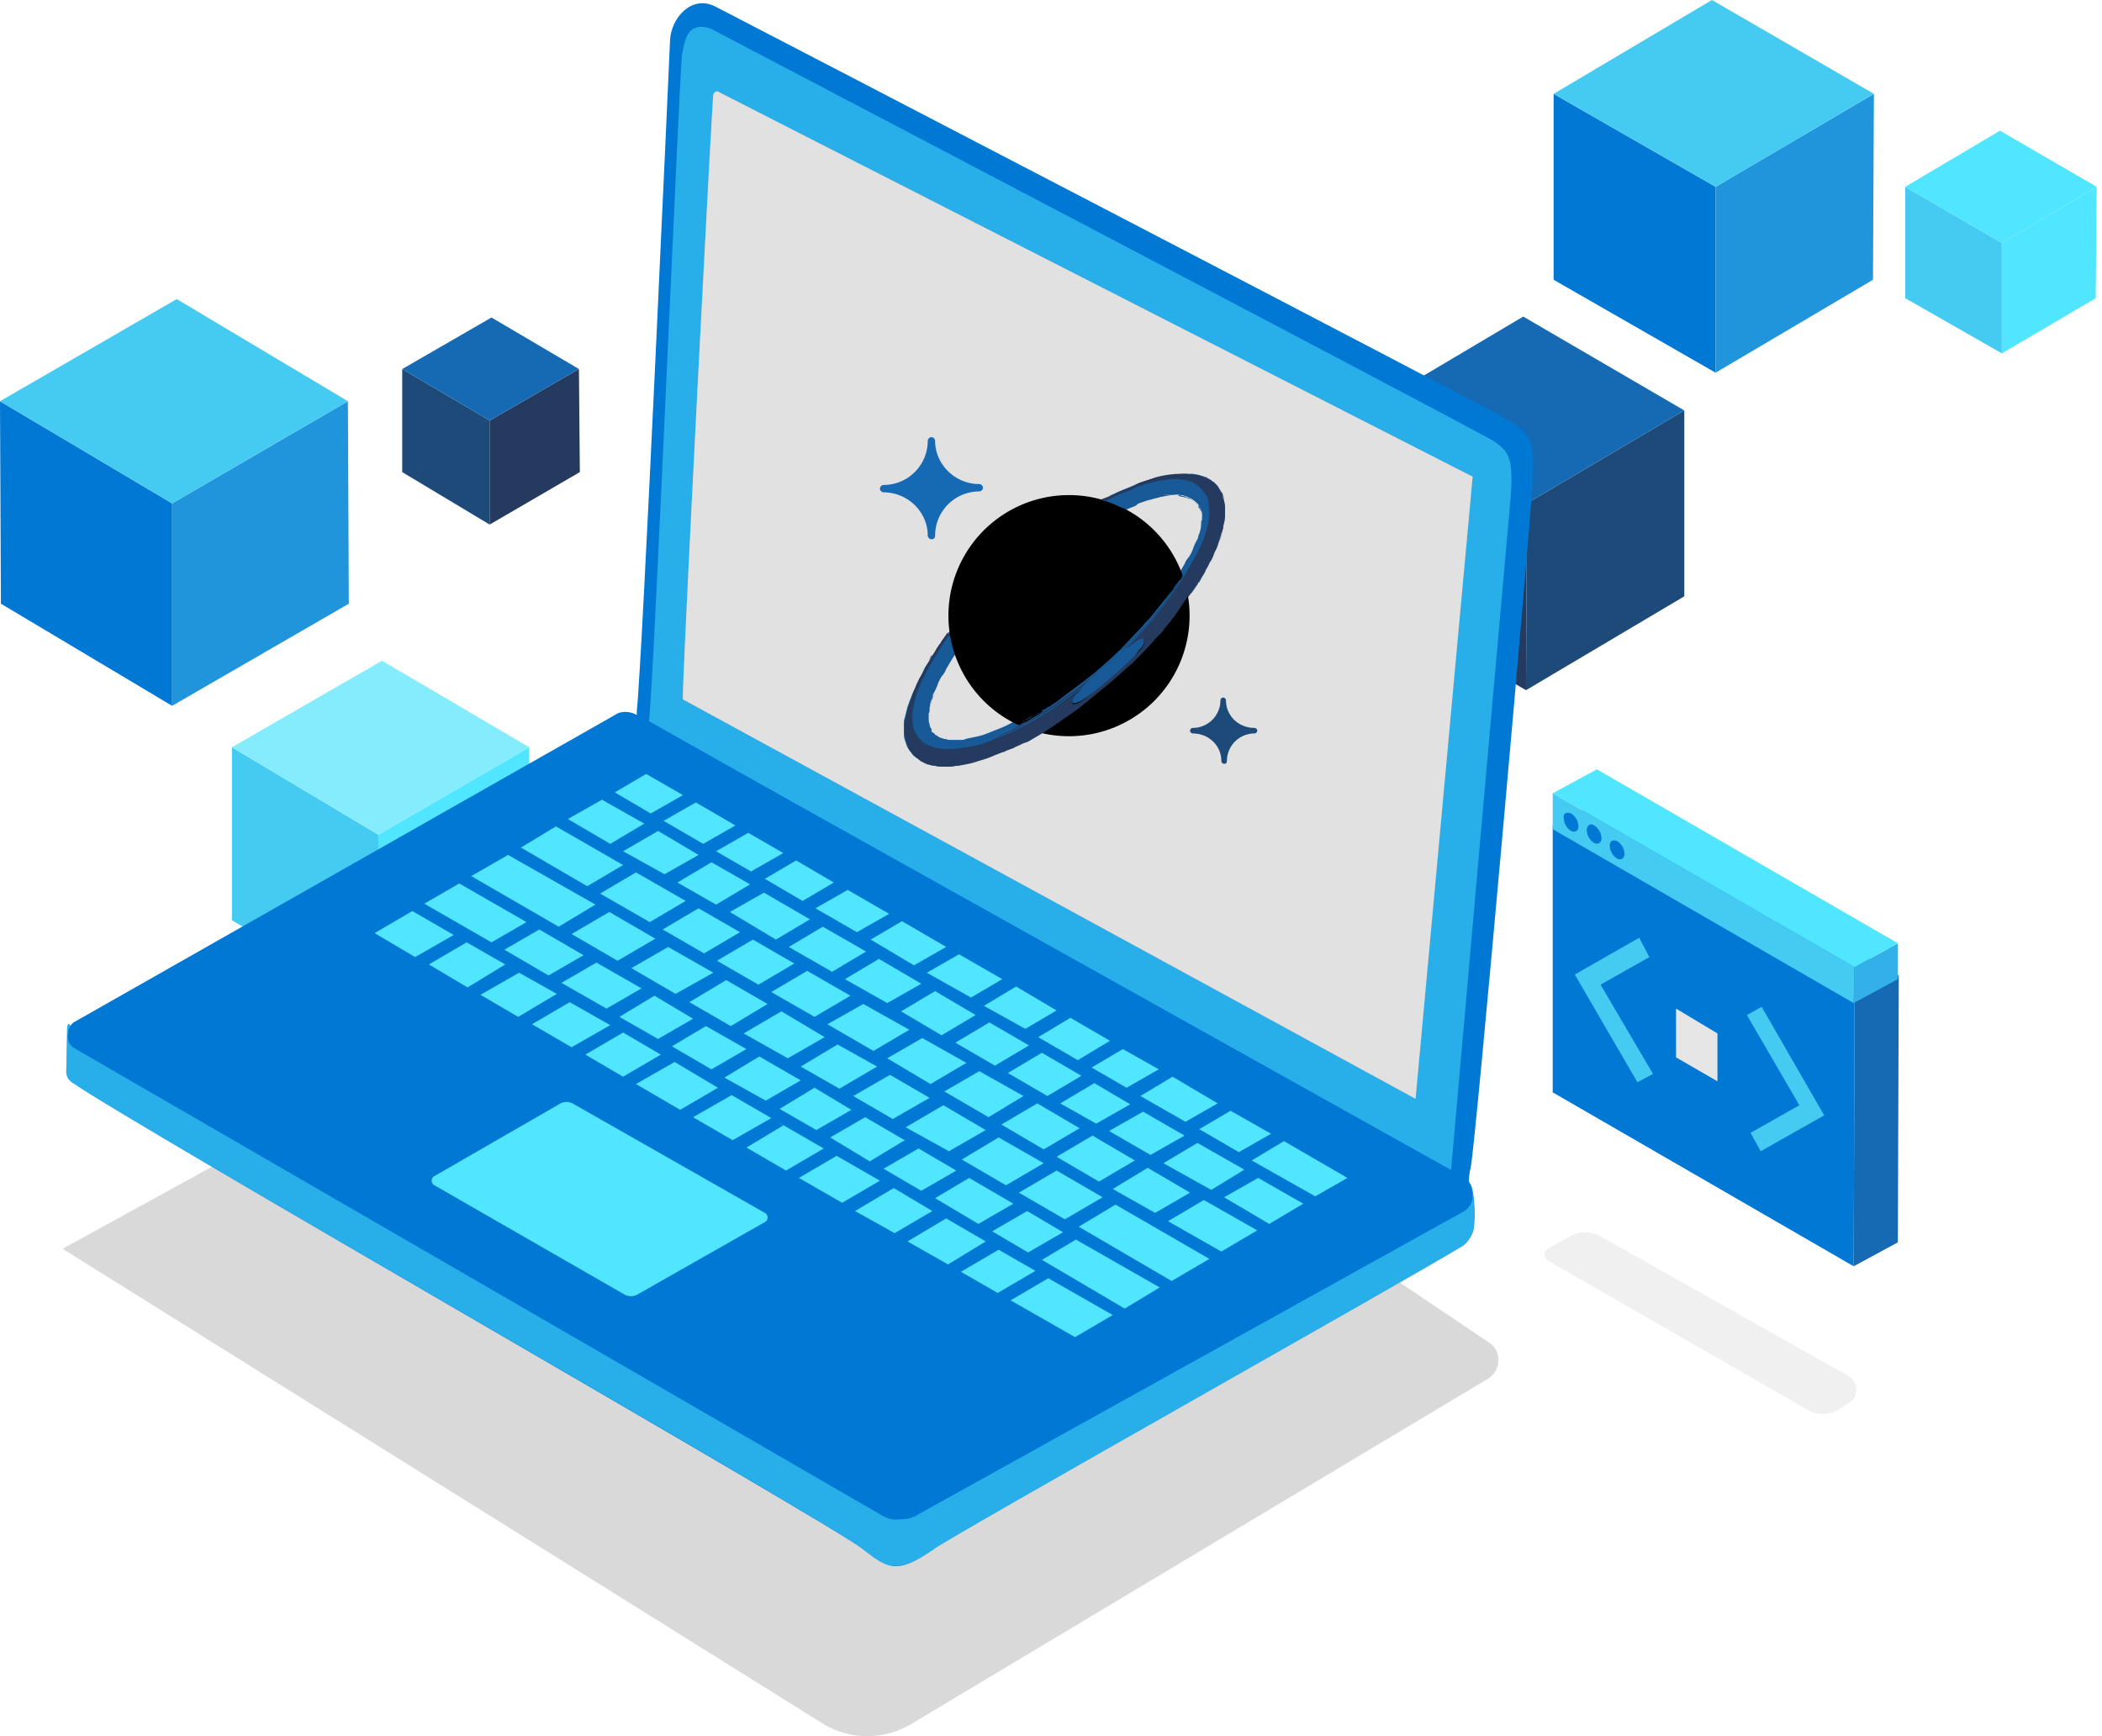
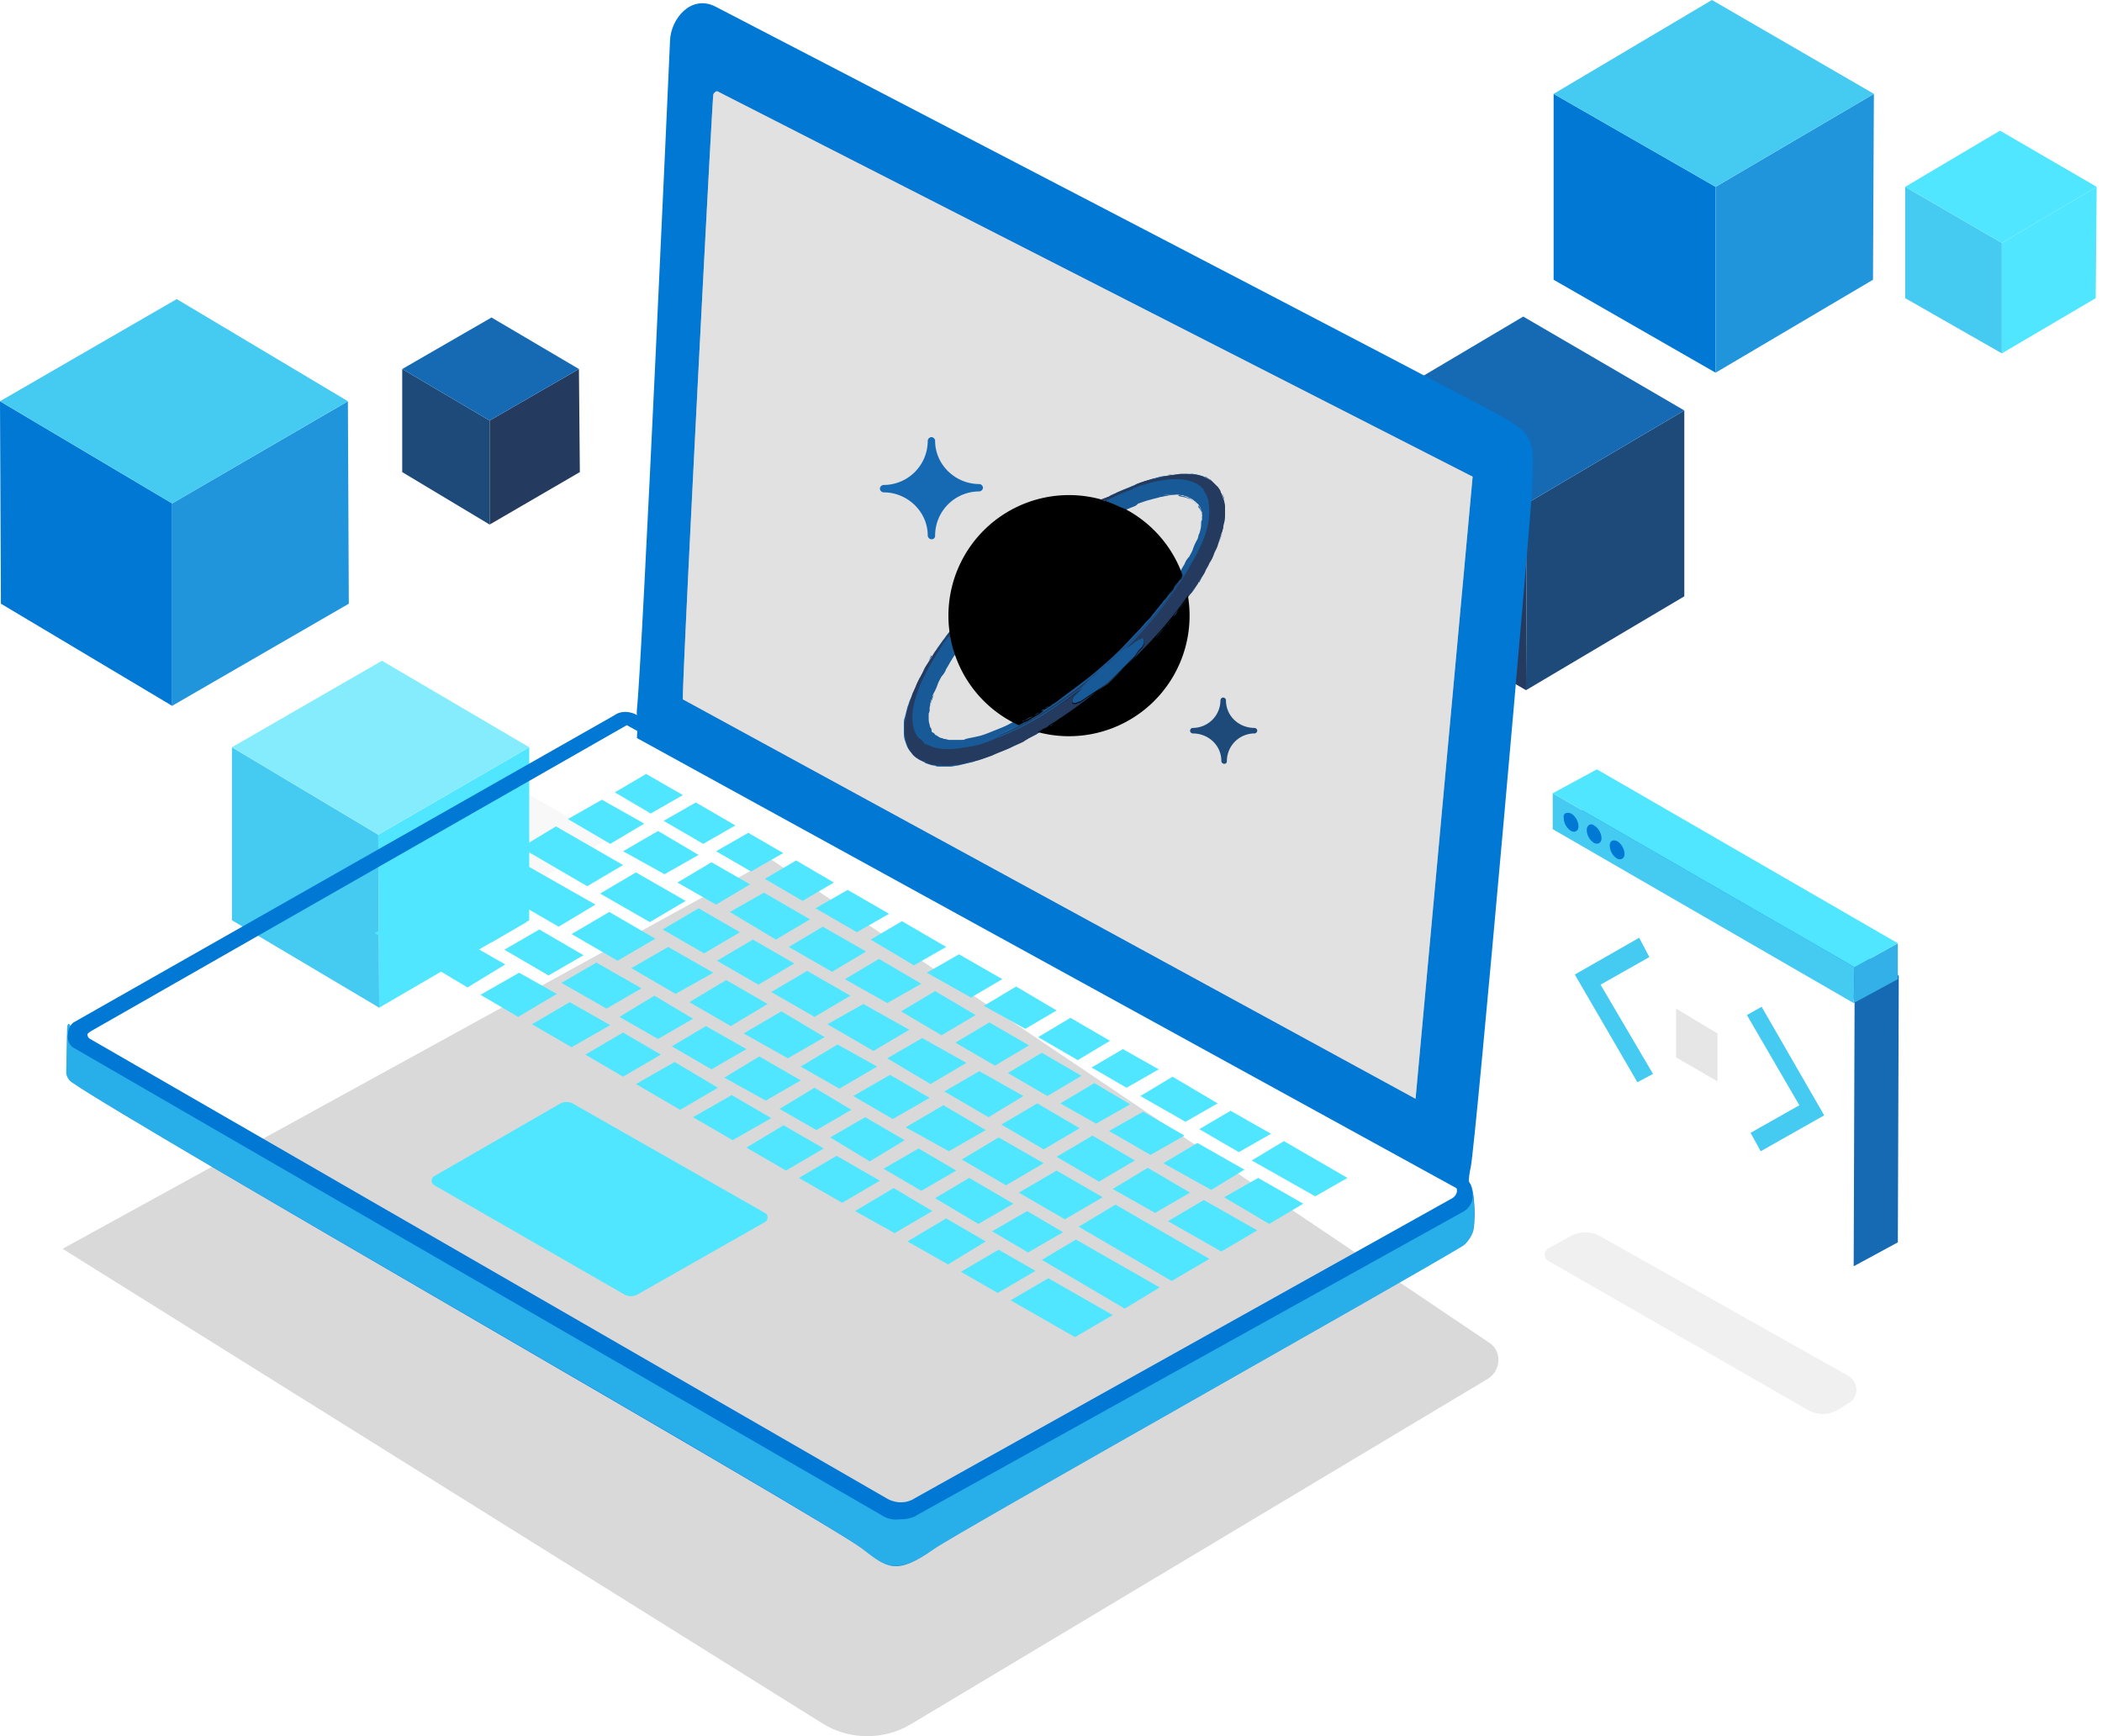
<svg xmlns="http://www.w3.org/2000/svg" viewBox="0 0 138 114">
  <path opacity=".03" d="M27.373 55.53l6.767-3.685 5.74 3.263-6.646 3.988-5.861-3.565z" />
  <path d="M11.3 33.053v13.293l11.6-6.706-.06-13.294-11.54 6.707z" fill="#2195DC" />
  <path d="M11.3 33.053L0 26.346l.06 13.293 11.24 6.707V33.053z" fill="#0078D4" />
  <path d="M22.84 26.345l-11.238-6.707L0 26.345l11.3 6.708 11.54-6.708z" fill="#45CAF2" />
  <path d="M24.835 54.806l.06 11.36 9.85-5.74v-11.36l-9.91 5.74z" fill="#50E6FF" />
  <path d="M24.835 54.806l-9.608-5.74v11.36l9.668 5.74-.06-11.36z" fill="#45CAF2" />
  <path d="M34.745 49.065l-9.668-5.68-9.85 5.68 9.608 5.74 9.91-5.74z" fill="#84ECFD" />
  <path d="M32.146 27.614v6.829l5.922-3.445-.06-6.767-5.862 3.383z" fill="#243A5E" />
  <path d="M32.146 27.614l-5.74-3.383v6.767l5.74 3.445v-6.829z" fill="#1D4A79" />
  <path d="M38.008 24.23l-5.74-3.383-5.862 3.384 5.74 3.383 5.862-3.383z" fill="#156AB3" />
  <path d="M100.245 33.053l-.06 12.266-10.575-6.164V26.95l10.635 6.104z" fill="#243A5E" />
  <path d="M100.245 33.053l10.333-6.103v12.205l-10.393 6.164.06-12.267z" fill="#1D4A79" />
  <path d="M89.61 26.95l10.393-6.164 10.575 6.164-10.333 6.103L89.61 26.95z" fill="#156AB3" />
  <path d="M112.633 12.266v12.206l-10.635-6.103V6.163l10.635 6.103z" fill="#0078D4" />
  <path d="M112.632 12.266l10.393-6.103-.06 12.206-10.333 6.103V12.266z" fill="#2195DC" />
  <path d="M101.998 6.163L112.391 0l10.635 6.163-10.394 6.103-10.634-6.103zm29.427 9.789v7.251l-6.345-3.625v-7.312l6.345 3.686z" fill="#45CAF2" />
  <path d="M131.425 15.952l6.224-3.686-.061 7.312-6.163 3.625v-7.25z" fill="#50E6FF" />
  <path d="M125.08 12.266l6.224-3.686 6.345 3.686-6.224 3.686-6.345-3.686z" fill="#50E6FF" />
  <path opacity=".15" d="M4.109 81.997l46.527-25.56 47.132 31.724c.846.543.785 1.812-.06 2.356l-37.948 22.72c-1.752 1.027-3.988 1.027-5.74-.06L4.109 81.997z" />
  <path d="M100.004 29.004l-4.29 49.066-53.9-29.609 2.599-46.104c.12-1.028 1.269-1.571 2.115-1.088l53.476 27.735z" fill="#0078D4" />
-   <path opacity=".5" d="M100.004 29.004l-4.29 49.065-53.9-29.608 2.66-46.467c.12-.846 1.026-1.33 1.752-.906l53.778 27.916z" fill="#50E6FF" />
-   <path d="M40.787 47.253L4.532 67.676l3.505 2.236 50.455 28.762 1.087.665 35.833-20.061 1.268-.604-.785-1.148L42.54 47.313c-.544-.363-1.21-.423-1.753-.06z" fill="#0078D4" />
  <path d="M50.214 80.245l-8.4 4.773a.896.896 0 01-.785 0l-12.508-7.19c-.242-.121-.242-.484 0-.605L36.8 72.45a.896.896 0 01.786 0l12.629 7.19c.242.121.242.484 0 .605z" fill="#50E6FF" />
  <path d="M4.593 67.314c.12.302.362.664.725.906 6.284 4.592 50.636 29.548 52.086 30.334 1.571.846 1.51 1.148 3.686-.06 1.934-1.089 28.883-16.074 34.563-19.518.725-.423.725-1.27.725-1.27.363-.24.544 1.995.363 3.022-.06.363-.423.907-.725 1.088-3.988 2.417-33.234 18.852-34.684 19.88-2.478 1.752-3.082 1.269-4.713 0C54.383 99.943 8.883 73.96 4.713 71.06c-.241-.181-.362-.423-.362-.665l.06-2.96s.06-.363.182-.121z" fill="#0078D4" />
  <path opacity=".5" d="M4.593 67.314c.12.302.362.664.725.906 6.284 4.592 50.636 29.548 52.086 30.334 1.571.846 1.51 1.148 3.686-.06 1.934-1.089 28.883-16.074 34.563-19.518.725-.423.725-1.27.725-1.27.363-.24.484 1.995.363 3.022-.06.363-.423.906-.725 1.088-3.988 2.417-33.234 18.852-34.684 19.88-2.478 1.752-3.203 1.208-4.713 0C54.383 99.883 8.883 73.96 4.713 71.06c-.241-.181-.362-.423-.362-.665l.06-2.96s.06-.363.182-.121z" fill="#50E6FF" />
  <path d="M57.827 99.46L4.774 68.764a.88.88 0 01-.302-.906c0-.242.12-.544.362-.726l35.53-20.182c.423-.302 1.027-.241 1.45 0l54.383 30.394c.363.182.483.846.483 1.209 0 .362-.18.725-.543.967L60.244 99.46c-.362.242-.785.302-1.208.302-.423.06-.846-.06-1.209-.302zM5.922 67.737c-.06.06-.181.12-.181.181 0 .12.06.242.18.302L58.19 98.372c.604.363 1.329.363 1.873 0L95.35 78.674c.181-.121.302-.302.302-.484a.635.635 0 00-.302-.543l-54.2-30.032L5.922 67.737z" fill="#0078D4" />
  <path d="M42.48 47.313s.18.604.724 1.209c.363.362-1.208-.665-1.208-.665l.483-.544z" fill="#0078D4" />
  <path d="M44.836 45.923l48.098 26.225L96.681 31.3 47.193 6.043a.184.184 0 00-.242 0c-.06.06-.121.12-.121.18-.06 0-2.115 39.64-1.994 39.7z" fill="#9B9BA0" />
  <path d="M44.836 45.923l48.098 26.225L96.681 31.3 47.193 6.043a.184.184 0 00-.242 0c-.06.06-.121.12-.121.18-.06 0-2.115 39.64-1.994 39.7z" fill="#E1E1E1" />
  <path d="M41.814 46.588c.363-3.324 2.115-42.54 2.175-43.93.06-1.45 1.39-3.02 2.961-2.235.725.363 51.301 26.648 52.026 27.13 1.934 1.21 1.632 1.693 1.632 4.23-.061 1.934-3.746 43.567-4.049 44.836-.423 1.934.423 1.39-.846 1.27v-.061h-.06c-.302-.06-.483-.303-.423-.605 0-.12 3.928-44.352 3.928-44.352.241-2.84-.121-3.202-1.028-3.867-.785-.544-51.482-27.13-51.482-27.13s-.906-.363-1.39.24c-.241.303-.362.786-.483 1.511-.181 1.39-1.813 40.546-2.175 43.87-.06.603 0 .362.06.664.121.242-.242-.242-.483-.181-.242.12.12.423 0 .12-.182-.543-.423-.846-.363-1.51z" fill="#0078D4" />
  <path d="M41.754 57.283l-2.357 1.39 3.263 1.873 2.357-1.39-3.263-1.873zm4.109 2.357l-2.357 1.39 2.72 1.57 2.356-1.39-2.72-1.57zm3.565 2.054l-2.356 1.39 2.719 1.571 2.356-1.39-2.719-1.57zm-10.333-2.296l-5.74-3.263-2.417 1.39 5.74 3.323 2.417-1.45zm25.137 20.967l2.296-1.329-2.9-1.692-2.236 1.33 2.84 1.691zm3.263 1.874l2.296-1.33-2.356-1.39-2.296 1.33 2.356 1.39zM60.546 68.16l-2.296 1.329 2.84 1.692 2.357-1.39-2.9-1.631zm1.39 4.41l-2.477 1.45 2.84 1.572 2.417-1.39-2.78-1.631zm3.625 2.116l-2.417 1.45 2.9 1.692 2.478-1.45-2.96-1.692zm-.664-1.33l2.296-1.39-2.9-1.631-2.296 1.33 2.9 1.691zm-6.465-2.779l-2.417 1.39 2.598 1.51 2.417-1.39-2.598-1.51zm10.091 4.894l2.356-1.39-2.78-1.631-2.356 1.39 2.78 1.631zM56.68 65.924l-2.358 1.33 3.022 1.752 2.356-1.39-3.02-1.692zm-3.687-2.175l-2.357 1.39 2.84 1.63 2.357-1.389-2.84-1.631zm-2.719 8.52l2.296-1.33-2.719-1.57-2.296 1.389 2.72 1.51zm3.323 1.933l2.297-1.33-2.417-1.45-2.297 1.39 2.417 1.39zM40.002 59.881l-2.478 1.45 3.021 1.753 2.478-1.45-3.021-1.753zm6.707 10.333l2.296-1.33-2.659-1.51-2.235 1.33 2.598 1.51zm23.203 9.849l2.478-1.45-3.021-1.752-2.478 1.45 3.021 1.752zm5.922-.423l2.296-1.329-2.78-1.631-2.295 1.39 2.78 1.57zm-15.348-1.45l2.296-1.33-2.477-1.45-2.297 1.33 2.478 1.45zm-5.499-9.607l-2.417 1.45 2.538 1.45 2.477-1.45-2.598-1.45zm-3.686-2.176l-2.477 1.45 2.9 1.632 2.417-1.39-2.84-1.692zm-3.625-2.054l-2.417 1.45 2.72 1.571 2.416-1.45-2.719-1.571zm9.426 11.904l2.296-1.39-2.598-1.51-2.296 1.329 2.598 1.57zM43.869 62.178l-2.417 1.39 2.9 1.691 2.478-1.39-2.961-1.691zm31.179 10.816l-2.236 1.269 2.72 1.57 2.235-1.268-2.719-1.571zM43.204 68.22l2.297-1.33-2.538-1.51-2.297 1.39 2.538 1.45zm28.642 2.9l-2.236 1.33 2.357 1.33 2.235-1.27-2.356-1.39zm6.768 3.928l-2.236 1.33 3.142 1.752 2.176-1.33-3.082-1.752zm-6.889-.483l-2.356 1.39 2.78 1.631 2.356-1.39-2.78-1.631zm14.623 3.988l2.114-1.209-4.169-2.417-2.115 1.27 4.17 2.356zm-17.947-9.427l-2.235 1.33 2.598 1.51L71 70.638l-2.599-1.51zM54.02 60.848l-2.235 1.33 2.84 1.631 2.235-1.33-2.84-1.63zm27.313 14.804l2.115-1.208-2.66-1.51-2.054 1.208 2.599 1.51zm-31.18-17.04l-2.236 1.27 3.022 1.812 2.236-1.33-3.022-1.752zm-3.444-1.994l-2.236 1.33 2.538 1.45 2.236-1.33-2.538-1.45zm18.249 10.514l-2.236 1.33 2.598 1.51 2.236-1.329-2.598-1.51zm-3.566-2.054l-2.235 1.33 2.658 1.57 2.236-1.33-2.659-1.57zM40.908 56.8l-4.41-2.538-2.297 1.39 4.35 2.537 2.357-1.39zm16.798 6.163l-2.235 1.33 2.78 1.57 2.235-1.269-2.78-1.631zm-8.399-5.74l2.115-1.209-2.296-1.33-2.115 1.21 2.296 1.329zm28.521 16.435l2.115-1.208-2.96-1.752-2.116 1.268 2.961 1.692zM52.691 59.156l2.055-1.208-2.478-1.45-2.054 1.208 2.477 1.45zm3.565 2.054l2.115-1.208-2.719-1.57-2.115 1.208 2.72 1.57zm-11.42-9.003l-2.417-1.39-2.054 1.21 2.356 1.389 2.115-1.209zm-2.538 1.873l-2.78-1.57-2.235 1.269 2.78 1.631 2.235-1.33zm3.867 1.33l2.115-1.21-2.598-1.51-2.115 1.208 2.598 1.51zm27.796 16.013l2.115-1.209-2.357-1.33-2.054 1.21 2.296 1.329zm-13.958-8.037l2.114-1.209-2.9-1.691-2.054 1.208 2.84 1.692zm10.755 6.224l2.115-1.27-2.598-1.51-2.115 1.27 2.598 1.51zm-3.444-2.055l2.055-1.208-2.66-1.571-2.114 1.269 2.72 1.51zM63.749 65.5l2.054-1.208-2.84-1.631-2.115 1.209 2.9 1.63zM43.204 54.564l-2.296 1.33 2.72 1.51 2.235-1.269-2.659-1.571zm11.723 21.33l-2.477 1.45 2.84 1.632 2.477-1.45-2.84-1.632zm-3.989-2.296l.484.302-2.417 1.45 2.598 1.51 2.478-1.45-3.143-1.812zM34.564 60.546l-4.411-2.538-2.297 1.33 4.411 2.538 2.297-1.33zm-7.494-.725l-2.477 1.45 2.66 1.571 2.537-1.45-2.72-1.571zm3.566 2.055l-2.478 1.45 2.538 1.51 2.478-1.51-2.538-1.45zm10.272 5.921l-2.478 1.45 2.478 1.45 2.477-1.45-2.477-1.45zm-3.504-1.994l-2.478 1.45 2.599 1.51 2.538-1.45-2.66-1.51zM34.08 63.87l-2.537 1.45 2.477 1.45 2.538-1.51-2.478-1.39zm48.522 13.474l-2.236 1.27 2.96 1.751 2.236-1.329-2.96-1.692zm-38.31-7.614l-2.538 1.45 2.9 1.693 2.478-1.45-2.84-1.692zm3.747 2.176l-2.538 1.45 2.598 1.51 2.538-1.45-2.598-1.51zm28.641 8.278l3.504 1.994 2.357-1.39-3.505-1.993-2.356 1.39zm-8.278 2.538l5.438 3.203 2.296-1.39-5.498-3.142-2.236 1.33zm-2.84-.665l-2.477 1.45 2.416 1.39 2.478-1.45-2.417-1.39zm.785 3.323l4.23 2.418 2.478-1.45-4.23-2.417-2.478 1.45zM39.82 66.226l2.297-1.33-2.961-1.691-2.296 1.33 2.96 1.691zm18.853 11.783l-2.538 1.51 2.599 1.45 2.477-1.45-2.538-1.51zm3.444 1.994l-2.538 1.51 2.66 1.511 2.477-1.51-2.599-1.511zM36.014 64.05l2.296-1.329-2.9-1.691-2.296 1.329 2.9 1.692zm34.805 16.497l6.103 3.565 2.477-1.45-6.163-3.565-2.417 1.45z" fill="#50E6FF" />
  <path d="M72.027 34.322c-.181.12-.483.302-.665.423-.241.12-.543.362-.785.543a21.52 21.52 0 00-1.45 1.028c-.484.362-.967.785-1.45 1.148-.484.362-.907.846-1.39 1.269-.423.423-.846.846-1.27 1.329-.18.181-.422.423-.603.665a7.677 7.677 0 00-.605.725c-.12.181-.362.423-.483.604l-.544.725c-.12.181-.302.423-.423.604-.12.242-.302.484-.423.726l-.242.483-.241.483c-.06.121-.121.302-.181.423-.061.181-.182.423-.242.665 0 .12-.06.242-.121.363-.06.18-.06.362-.06.543v.484c0 .06 0 .181.06.241.06.121.06.242.12.363.061.06.122.181.182.242.181.181 0 .604-.362.906-.786-.906-.544-2.598.725-4.894 2.598-4.532 8.52-9.668 13.233-11.481-.121.181-.182.241-.302.302-.302.12-.786.302-1.088.483-.181.121-.484.242-.665.363-.181-.06-.483.06-.725.242z" fill="#185A97" />
  <path d="M61.271 48.28c-.725-.846-.544-2.417.725-4.593 2.417-4.23 7.916-9.003 12.327-10.695.06.06.181.121.302.06-.302.121-.785.303-1.087.484-.242.12-.544.242-.725.363-.182.12-.484.241-.726.362a5.51 5.51 0 00-.785.484c-.181.12-.484.302-.665.423-.483.302-.967.664-1.45 1.027-.483.362-.967.785-1.45 1.148-.484.362-.907.846-1.39 1.269-.423.423-.846.846-1.269 1.33-.181.18-.423.483-.604.664a6.456 6.456 0 00-.544.664c-.181.242-.423.484-.544.726-.12.18-.302.423-.423.604-.12.242-.362.483-.483.725-.121.181-.242.423-.363.604-.06.181-.181.363-.302.484-.06.12-.181.302-.242.483a3.24 3.24 0 01-.302.665c-.06.12-.06.302-.12.362a2.125 2.125 0 00-.121.605c0 .12 0 .241-.06.302v.302c0 .12 0 .302.06.423 0 .12.06.241.12.302 0 .181.06.302.121.423zm17.343-15.227l-.121-.121c-.06-.06-.121-.06-.121-.121-.06 0-.12-.06-.181-.12-.06-.061-.182-.061-.302-.122-.06 0-.182-.06-.242-.06-.121 0-.363-.06-.484-.06h-.302c-.18 0-.423.06-.604.06-.242.06-.604.12-.906.242-.242.06-.544.18-.786.241a.729.729 0 00.302-.302c2.296-.906 3.928-.785 4.653.06-.302.363-.725.484-.906.303z" fill="#185A97" />
  <path d="M77.163 32.509c-.18 0-.423 0-.604.06-.12 0-.242.06-.362.06-.182.061-.484.122-.665.182-.302.06-.725.242-.967.302-.12.06-.242 0-.302-.06 2.175-.846 3.625-.725 4.29.06l-.12-.12-.122-.122a.458.458 0 00-.241-.12c-.06 0-.121-.061-.182-.061-.12-.06-.302-.06-.483-.12 0-.061-.12-.061-.242-.061z" fill="#185A97" />
  <path d="M77.888 31.12h.363c.181 0 .423.06.604.12.06 0 .181.06.242.12l.362.182.181.181.182.182c.06.12.181.302.302.423.06.181.12.302.181.543.06.182.06.423.06.605v.423c0 .12 0 .302-.06.423l-.181.725c-.06.12-.12.362-.181.483-.121.242-.242.605-.363.846-.06.181-.181.363-.242.544-.12.181-.241.423-.302.604-.12.181-.302.484-.423.665-.181.242-.362.544-.543.846-.121.181-.363.483-.484.665a7.657 7.657 0 01-.665.785c-.18.242-.423.483-.604.725s-.483.544-.664.786c-.424.483-.907.966-1.39 1.45-.484.483-.967.906-1.511 1.33-.483.422-1.027.845-1.571 1.268-.544.423-1.088.786-1.571 1.148-.242.121-.544.363-.725.484-.242.181-.604.362-.907.543-.241.121-.543.303-.785.423l-.846.423c-.363.182-.906.363-1.269.544-.362.121-.846.302-1.209.423-.302.06-.725.182-1.027.242-.12 0-.302.06-.423.06h-.725c-.12 0-.242 0-.302-.06-.12 0-.362-.06-.483-.12a.458.458 0 01-.242-.122c-.12-.06-.302-.12-.363-.181-.06-.06-.12-.06-.18-.12-.061-.061-.182-.122-.242-.242a1.84 1.84 0 01-.303-.423c-.06-.121-.12-.303-.18-.484-.061-.181-.061-.423-.061-.604v-.423c0-.121 0-.302.06-.423l.181-.725c.06-.121.121-.363.182-.484.12-.241.241-.604.362-.846.06-.18.181-.362.242-.543.12-.182.242-.423.302-.605.12-.18.302-.483.423-.664.181-.242.362-.605.544-.846.12-.182.362-.484.483-.665.181-.242.423-.544.665-.846.181-.242.423-.483.604-.725s.483-.544.665-.785a30.07 30.07 0 011.39-1.45c.483-.484.966-.907 1.51-1.33a35.746 35.746 0 011.571-1.269c.544-.423 1.088-.786 1.571-1.148.242-.121.544-.363.725-.483.242-.182.605-.363.907-.544.242-.121.544-.303.785-.423l.846-.423c.363-.182.907-.363 1.27-.544.12-.06.24 0 .301.06.182.182.121.605-.06.907-4.713 1.812-10.635 6.949-13.233 11.48-1.33 2.297-1.51 4.049-.725 4.895.725.846 2.296.906 4.652.06 4.714-1.812 10.635-6.949 13.234-11.48 1.329-2.297 1.51-4.049.725-4.895-.725-.846-2.296-.906-4.653-.06.181-.302.181-.725.06-.907-.06-.06-.18-.12-.302-.06.363-.121.846-.302 1.209-.363.241-.06.604-.12.846-.18.12 0 .302-.061.423-.061.241-.06.544-.06.785-.06z" fill="#185A97" />
  <path d="M61.997 43.688c-1.209 2.175-1.39 3.746-.725 4.592-.182-.181-.605-.06-.967.242-.786-.907-.544-2.599.725-4.895 2.598-4.532 8.52-9.668 13.233-11.48-.181.301-.181.724-.06.906-4.29 1.631-9.79 6.405-12.206 10.635z" fill="#185A97" />
  <path d="M78.976 32.146c-.363.302-.544.725-.363.907-.665-.786-2.175-.846-4.29-.06-.181-.182-.121-.605.06-.907 2.236-.846 3.868-.786 4.593.06z" fill="#185A97" />
  <path d="M65.622 48.28c4.41-1.692 9.91-6.466 12.326-10.696 1.209-2.175 1.39-3.746.726-4.592.18.181.604.06.966-.241.786.906.544 2.598-.725 4.894-2.598 4.532-8.52 9.668-13.233 11.48-2.296.907-3.928.786-4.653-.06.363-.302.544-.725.363-.906.544.906 2.054.967 4.23.12z" fill="#185A97" />
  <path d="M65.622 48.28c-2.175.846-3.626.725-4.29-.06l.12.12c.061.06.122.06.122.121.06 0 .12.06.18.121.061.06.182.06.303.12.06 0 .12.061.181.061.121 0 .242.06.363.06h.302c.181 0 .423 0 .604-.06.302-.06.665-.12.907-.181.302-.06.664-.242.966-.302.302-.121.786-.302 1.088-.483.181-.121.483-.242.665-.363.241-.12.543-.302.725-.423.181-.12.483-.302.664-.423.242-.12.544-.363.786-.544.483-.302.967-.664 1.45-1.087.484-.424.967-.786 1.45-1.149.484-.422.907-.846 1.39-1.269.423-.422.906-.846 1.269-1.329.181-.181.423-.423.604-.665.182-.18.423-.483.605-.725.12-.18.362-.423.483-.604l.544-.725c.12-.181.302-.423.423-.604.12-.242.302-.484.423-.725l.241-.484.242-.483c.06-.121.121-.302.181-.423.06-.181.182-.423.242-.665 0-.12.06-.242.121-.362.06-.182.06-.363.06-.544v-.484c0-.06 0-.18-.06-.241 0-.121-.06-.242-.12-.363-.061-.12-.122-.181-.182-.302.725.846.544 2.417-.725 4.592-2.417 4.472-7.976 9.245-12.327 10.877z" fill="#185A97" />
  <path d="M78.915 33.657c0-.06-.06-.12-.06-.181 0-.06-.06-.121-.06-.182-.06-.06-.121-.18-.182-.302-.18-.181 0-.604.363-.906.785.906.544 2.598-.725 4.894-2.598 4.532-8.52 9.668-13.233 11.481-2.296.907-3.928.786-4.653-.06.362-.302.785-.423.967-.242.06.06.06.12.12.12 0 0 .061.061.122.061.06.06.18.121.241.121.06 0 .121.06.181.06.121 0 .242.061.303.061h.785c.121 0 .242 0 .302-.06.242-.06.604-.121.846-.182.302-.06.725-.241 1.027-.362.303-.121.786-.302 1.088-.484.242-.12.544-.241.725-.362.181-.121.484-.242.725-.363a5.51 5.51 0 00.786-.483c.181-.121.483-.302.665-.423.483-.302.966-.665 1.45-1.088.483-.423.967-.785 1.45-1.148.483-.423.906-.846 1.39-1.269.423-.423.906-.846 1.269-1.33.18-.18.423-.483.604-.664.181-.181.362-.423.544-.664.181-.242.423-.484.544-.726.12-.18.302-.423.422-.604.121-.242.363-.483.484-.725.12-.181.242-.423.362-.604.06-.181.182-.363.303-.484.06-.12.18-.302.241-.483a3.24 3.24 0 01.302-.665c.06-.12.06-.302.121-.362.06-.182.121-.423.121-.604 0-.121 0-.242.06-.303v-.302c.061.121 0-.06 0-.181z" fill="#185A97" />
  <path d="M78.977 32.146c-.726-.846-2.297-.906-4.653-.06.12-.181.181-.242.302-.302a7.93 7.93 0 01.906-.302c.363-.121.786-.182 1.088-.242.242-.06.604-.06.846-.121h.423c.181 0 .483.06.665.06.12 0 .241.06.302.06.12.061.302.122.423.182.06.06.18.121.241.121l.182.181.18.181c.061.061.122.121.182.242.06.06.06.181.121.242.06.12.12.363.181.483 0 .121.06.242.06.363v.665c0 .18-.06.483-.12.664 0 .121-.06.302-.121.484-.06.241-.181.544-.242.785-.06.181-.181.363-.241.544a2.8 2.8 0 01-.303.604c-.06.181-.241.423-.302.605-.12.241-.362.543-.483.785-.12.181-.302.483-.484.665-.18.241-.422.544-.604.846-.181.181-.362.483-.544.664a7.657 7.657 0 01-.664.786c-.181.242-.423.483-.605.725-.422.483-.906.967-1.39 1.45-.483.484-.966.907-1.51 1.33a35.76 35.76 0 01-1.571 1.269c-.544.423-1.088.785-1.571 1.148-.242.18-.604.422-.906.543a7.848 7.848 0 00-.725.423c-.242.121-.605.303-.847.484-.241.12-.543.241-.785.362-.362.182-.906.363-1.269.544-.362.121-.785.302-1.148.363-.363.12-.785.181-1.088.241-.241 0-.544.06-.785.06h-.363c-.181 0-.362-.06-.483-.06s-.181-.06-.302-.06c-.121-.06-.302-.12-.423-.181a.459.459 0 00-.242-.121c-.06-.06-.181-.121-.242-.181l-.18-.182c-.061-.12-.182-.241-.243-.362-.06-.121-.12-.363-.18-.544 0-.12-.061-.242-.061-.363v-.664c0-.182.06-.484.12-.665 0-.12.061-.302.121-.483.06-.242.182-.544.242-.786.06-.181.181-.363.242-.544.06-.181.181-.423.302-.604.06-.181.242-.423.302-.604.12-.242.363-.544.483-.786.121-.181.303-.483.484-.664.181-.242.423-.605.604-.846.181-.182.363-.484.544-.665a7.59 7.59 0 01.665-.786c.18-.241.423-.483.604-.725.423-.483.906-.966 1.39-1.45a15.97 15.97 0 011.51-1.33c.484-.422 1.028-.845 1.571-1.268.544-.423 1.088-.786 1.571-1.148.242-.182.605-.423.907-.544a7.71 7.71 0 00.725-.423c.242-.12.604-.302.846-.483.242-.121.544-.242.785-.363.363-.181.907-.363 1.27-.544a.729.729 0 00-.303.302c-4.713 1.813-10.635 6.95-13.233 11.481-1.33 2.296-1.51 4.048-.725 4.895.725.845 2.296.906 4.653.06 4.713-1.813 10.635-6.949 13.233-11.48 1.208-2.357 1.39-4.05.665-4.956zm-6.164 12.508l.181-.181.182-.181.18-.182.182-.18.181-.182.182-.181.181-.182.181-.18.182-.182.12-.181.121-.182.121-.12.121-.121.06-.121.06-.121v-.362h-.18l-.121.06-.121.06-.181.121-.121.242-.242.181-.242.242-.302.241-.06.06-.06.061-.061.06-.06.061-.06.06-.061.06-.06.061-.061.06-.06.061-.061.06-.06.061-.06.06-.122.06-.12.122-.121.12-.182.121-.12.121-.121.121-.121.121-.182.12-.18.182-.182.181-.181.182-.182.18-.181.182-.12.121-.122.12-.12.122-.06.12-.061.122v.18l.06.061h.181l.121-.06.181-.06.182-.121.181-.121.181-.121.182-.121.18-.12.182-.122.181-.12.182-.122.181-.12.181-.121.121-.363z" fill="#243A5E" />
  <path d="M70.093 48.34a7.916 7.916 0 100-15.831 7.916 7.916 0 000 15.831z" />
  <path d="M74.564 33.053c-.181.06-.362.18-.544.241.181-.06.423-.181.544-.241zM61.09 47.978c-.06-.121-.06-.242-.121-.363.06.12.06.242.12.363zm-.121-1.028c0-.12.06-.302.06-.423v.121c-.06.06-.06.181-.06.302zm1.268-3.323c.061-.12.121-.181.182-.302 0 0 0 .06-.06.06 0 .06-.061.121-.122.242zm-1.087 2.417c.06-.12.121-.362.181-.483 0 .06-.06.06-.06.12-.06.06-.12.242-.12.363zm.846-2.054c-.06.12-.181.302-.242.483.121-.181.182-.363.242-.483zm.423-.665c.06-.121.12-.181.181-.302-.06.06-.12.18-.181.302 0-.06 0 0 0 0zm-1.45 4.29c0-.12-.06-.242-.06-.363v.06c.06.122.06.243.06.303zm.121.363c.06.06.12.18.18.241-.06-.06-.12-.12-.18-.241zm-.06-1.511c.06-.181.06-.363.12-.483 0 .12-.06.241-.12.362v.12zm.24-.967c.061-.181.182-.362.242-.544-.06.121-.12.302-.18.423 0 .06 0 .06-.061.121zm.968-1.873c-.06.12-.182.242-.242.362.12-.12.181-.241.242-.362zm-.483.906c-.06.121-.182.303-.182.423 0-.12.121-.302.181-.423zm12.024-11.118c.06-.06.181-.06.242-.12-.121.06-.182.12-.242.12z" fill="#185A97" />
  <path d="M74.02 33.294c.182-.06.424-.181.545-.241-.121.06-.242 0-.302-.06-.242.12-.484.18-.726.301.06 0 .121.06.182.06.12.061.18 0 .302-.06zM61.09 47.978c-.061-.121-.121-.242-.121-.363 0-.06-.06-.181-.06-.242v-.483c0-.12 0-.242.06-.302v-.241c0-.122.06-.242.12-.363s.06-.242.121-.363c0-.06.06-.06.06-.12 0-.061.061-.061.061-.122.06-.12.121-.302.181-.423.06-.12.121-.302.182-.423v-.06c.06-.12.181-.302.241-.483.06-.121.121-.242.242-.363.06-.06.12-.181.12-.242 0 0 0-.06.061-.06 0 0 0-.06.06-.06.061-.061.122-.182.182-.242 0-.06-.06-.121-.06-.181-.303.422-.544.845-.846 1.268-1.028 1.934-1.088 3.384-.484 4.11 0-.061-.06-.121-.12-.242zM75.47 32.75c.242-.06.544-.12.786-.18-.181.06-.483.12-.664.18h-.121zm.786-.18c.182 0 .363-.061.544-.061h-.181c-.12.06-.242.06-.363.06zm1.692.06c.06 0 .181.06.242.12h-.06a.869.869 0 00-.182-.12zm-.785-.121c.12 0 .242 0 .362.06h-.12c0-.06-.121-.06-.242-.06zm.423.061c.12 0 .241.06.362.06-.06 0-.181-.06-.241-.06h-.121zm-2.236.24c-.242.061-.544.182-.785.242.241-.12.604-.18.906-.302-.06.06-.06.06-.121.06zm2.78-.12c.06.06.12.06.18.12 0 0-.06-.06-.18-.12.06.06.06.06 0 0zm.302.182l-.06-.061c0 .06.06.06.06.06z" fill="#185A97" />
  <path d="M74.564 33.053c.121-.06.182-.121.303-.303l-.544.182s-.06 0-.06.06c.12.12.24.12.301.06z" fill="#185A97" />
  <path d="M75.47 32.75c.061 0 .061 0 .121-.06.182-.06.484-.12.665-.181.121 0 .242-.06.363-.06h1.148c.06 0 .181.06.242.06.06 0 .12.06.18.06h.121c.061 0 .121.06.182.121l.06.06h.06c-.664-.604-1.872-.664-3.625-.12a.728.728 0 01-.302.302c.242-.06.544-.181.786-.242-.06.12-.06.12 0 .06zm-2.9 0c-.06 0-.06.06-.12.06.06 0 .06-.06.12-.06zm3.868 8.4l.12-.121c-.06.06-.06.12-.12.12 0 .061 0 .061 0 0zm-3.687-8.52c.182-.121.423-.242.605-.303-.182.06-.363.182-.605.303zM61.452 42.781c.121-.12.181-.302.242-.423-.06.12-.181.242-.242.423zm15.892-2.719c-.121.12-.242.302-.302.423a1.88 1.88 0 00.302-.423zM62.6 50.213c.121 0 .302-.06.423-.06-.181 0-.423.06-.604.06h.181zm6.405-2.598c.121-.06.181-.12.302-.181-.12.06-.241.181-.362.242 0-.06.06-.06.06-.06zM79.157 31.36c-.06-.06-.181-.06-.242-.12.12.06.242.06.363.12h-.121zM67.373 48.582c.06 0 .06-.06.121-.06-.06 0-.12.06-.12.06-.061 0-.061 0 0 0zm-.241.06zm-1.208.604c-.242.121-.484.182-.665.242.181-.06.423-.12.665-.242zm-4.411.907c.12 0 .241 0 .302.06-.121 0-.302-.06-.423-.06h.12zm7.069-2.296c-.181.12-.302.181-.423.242.06-.061.242-.121.423-.242zm-7.855 2.115c.06.06.181.06.242.12-.121-.06-.242-.06-.363-.12.12-.06.12 0 .12 0zm3.323-.061c-.302.06-.725.181-1.027.242.302-.06.665-.121 1.027-.242zm16.194-17.523c.06.12.121.302.121.423-.06-.121-.06-.242-.12-.423zM59.82 45.863c-.06.12-.12.362-.18.483.06-.181.12-.423.241-.665 0 .06-.06.121-.06.182zm-.301 1.208c0 .121-.06.302-.06.423 0-.181.06-.362.06-.544v.121zM74.02 32.086c.242-.121.484-.182.665-.242-.242 0-.484.12-.665.242zM59.7 48.944zm20.061-17.221zM60.063 49.489c-.061-.061-.061-.061 0 0-.061-.061-.061-.061 0 0zm15.77-18.068c-.06 0-.12 0-.12.06.302-.06.664-.18.966-.241-.242 0-.604.06-.846.181zM61.15 43.144c-.06.06-.12.18-.181.241l.181-.362c.06.12 0 .12 0 .12zm15.952-12.025c-.12 0-.302.06-.423.06.182-.06.484-.06.665-.06h-.242zm-16.919 18.49c.06 0 .06.06.121.06-.06 0-.12-.06-.12-.06zm18.067-18.49h-.362c.181 0 .362 0 .543.06-.06-.06-.12-.06-.18-.06zM62.177 41.693c-.06.06-.12.182-.181.302.06-.12.181-.241.242-.362l-.06.06zm-1.692 2.72c.06-.182.182-.363.303-.544-.121.12-.242.362-.303.544zm19.578-8.943c.06-.121.121-.363.182-.484-.06.181-.121.423-.242.665 0-.06.06-.121.06-.182zm-1.329 2.658c.06-.06.12-.181.18-.242l-.18.363c-.06-.06 0-.06 0-.12zm1.631-3.867c0-.12.06-.302.06-.423 0 .181-.06.363-.06.544v-.12zm-.967 2.659c-.06.181-.181.362-.302.544.121-.121.242-.363.302-.544zm-.966 1.631c-.121.121-.182.302-.242.423.06-.12.181-.241.242-.423zm-.725 1.088c.06-.06.12-.181.18-.242-.06.121-.18.242-.24.363 0-.06.06-.06.06-.121zM62.54 42.781l-.544.906c-.06.121-.181.303-.242.423.242-.423.544-.846.846-1.268-.06 0-.06-.06-.06-.06zm11.058-9.426c.242-.121.483-.242.725-.302-.302.06-.544.18-.725.302-.06-.06-.06 0 0 0zM61.754 44.11c0 .06-.06.06-.06.121-.967 1.753-1.33 3.142-1.149 4.11.303-.182.605-.242.726-.122-.665-.725-.544-2.175.483-4.108z" fill="#185A97" />
  <path d="M74.262 32.992c-.181-.181-.12-.604.06-.906-.604.241-1.208.483-1.812.785.362.121.664.242 1.027.423.242-.06.483-.181.725-.302zM61.694 44.231c0-.06.06-.06.06-.12.06-.121.181-.303.242-.424l.544-.906c-.121-.302-.182-.665-.242-1.027-.483.604-.846 1.269-1.209 1.873-1.329 2.296-1.51 4.048-.725 4.894.06-.06.121-.12.182-.12-.182-1.028.12-2.418 1.148-4.17zM74.927 32.75c-.181.06-.362.121-.544.242.182-.06.363-.12.544-.242-.06.06 0 0 0 0z" fill="#185A97" />
  <path d="M78.492 32.932c.06.06.12.06.12.12-.12-.18-.06-.483.182-.724-.846-.303-2.175-.182-3.927.422v.06c1.752-.543 2.96-.483 3.625.122z" fill="#185A97" />
  <path d="M78.492 32.932l.121.12-.12-.12z" fill="#185A97" />
  <path d="M78.613 33.053c0-.06-.06-.06-.12-.121l.12.12zm-3.686-.303c1.692-.664 3.021-.785 3.928-.422l.18-.182c-.664-.785-2.053-.906-3.987-.302.06.242.06.604-.121.907z" fill="#185A97" />
  <path d="M74.262 32.992h.06c.182-.06.363-.181.544-.242.182-.302.182-.664.06-.906-.18.06-.422.12-.664.242-.12.302-.12.725 0 .906zM71.06 45.138l-.182.18-.12.122-.121.12-.121.121-.06.121-.061.121v.181l.06.06h.181l.121-.06.182-.06.18-.12.182-.122.181-.12.182-.122.181-.12.181-.121.181-.121.182-.12.181-.122.181-.12.121-.121.181-.182.182-.181.181-.181.181-.181.182-.182.18-.181.182-.181.181-.182.182-.18.12-.182.121-.181.121-.121.121-.121.06-.121.06-.12v-.363h-.18l-.121.06-.121.06-.181.121-.182.181-.241.182-.182.12a37.084 37.084 0 01-2.84 2.539zm-2.176 1.208c-.12.06-.241.121-.362.242 0 0 .06 0 .06-.06.121-.061.242-.121.302-.182zm-5.498 2.417c-.12 0-.302 0-.483.06h.12c.121 0 .303-.06.363-.06zm.906-.181l-.906.181.906-.181zm-2.357.121a.458.458 0 01-.241-.121h.06c.06.06.121.06.181.12zm.605.121c-.06 0-.182 0-.303-.06h.061c.06 0 .12 0 .242.06zm-1.148-.424l.06.061c0-.06 0-.06-.06-.06z" fill="#185A97" />
  <path d="M73.477 42.962l-.121.06-.06.061-.061.06-.06.061-.06.06-.061.06-.06.061-.061.06-.06.061-.061.06-.06.061-.121.06-.121.121-.121.121-.181.12-.121.122-.12.12-.122.122-.181.12-.181.182-.182.18-.18.182-.122.121a55.57 55.57 0 002.84-2.477l-.12.12-.242.121zm2.115-2.477c-.06.06-.06.12-.121.12.06 0 .06-.06.12-.12zm-8.339 6.828c-.06 0-.12.06-.181.06.12 0 .12 0 .181-.06zm9.547-8.278c-.06.12-.12.18-.241.302l.06-.06a.81.81 0 01.181-.242zm-8.943 7.975c.12-.06.242-.18.423-.241-.181.12-.302.181-.423.242zm-1.45.786c.181-.06.362-.18.544-.302-.181.121-.363.181-.544.302zm-1.087.424c.18-.061.362-.182.543-.242-.181.12-.423.18-.544.241zm9.547-6.89c.12-.18.302-.362.483-.543-.181.181-.363.363-.483.544zm2.175-2.718c.06-.121.181-.242.241-.363a.927.927 0 01-.241.363zm-1.028 1.39c.06-.121.182-.242.303-.363-.121.12-.182.242-.303.362zm1.632-2.297c-.06.121-.12.182-.181.303 0 0 0-.06.06-.06.06-.122.06-.182.121-.243zm1.148-2.417c-.06.182-.121.363-.181.484 0-.06.06-.06.06-.121 0-.121.06-.242.12-.363zm0-1.933c.06.12.06.241.12.302 0-.06-.06-.121-.06-.181s-.06-.06-.06-.121zm-.906 3.988c.06-.121.181-.303.241-.484-.06.121-.18.302-.241.484zm1.087-2.961c0 .12-.06.302-.06.423v-.12c0-.061 0-.182.06-.303zM61.392 48.4l-.121-.12.06.06s.06 0 .06.06zm.363.182c-.06-.06-.121-.06-.182-.121 0 .06.06.06.181.12-.06 0-.06 0 0 0zm.483.181c-.06 0-.182-.06-.242-.06.06 0 .12.06.181.06h.06zm16.374-15.71c.061.06.121.18.182.241-.06-.06-.121-.181-.181-.241zm.303.604c0 .12.06.181.06.302v-.06c-.06-.061-.06-.182-.06-.242zm-.302 2.115c-.06.18-.181.362-.242.544.06-.121.12-.303.181-.424 0 0 .06-.06.06-.12zm-9.728 10.574c.12-.06.302-.181.362-.242-.06.06-.181.182-.362.242zm6.707-5.861c.12-.181.302-.363.423-.544a4.293 4.293 0 01-.423.544zm1.873-2.477c-.06.12-.12.18-.181.302.06-.121.12-.182.181-.303zm-.423.604c-.06.12-.181.241-.302.362.12-.06.242-.241.302-.362z" fill="#185A97" />
  <path d="M78.915 34.805c-.06.181-.06.362-.121.483 0-.12.06-.241.12-.362-.06-.06-.06-.06 0-.121zM67.253 47.313a5.48 5.48 0 01.544-.302c-.121.12-.363.241-.544.302zm10.393-9.608c.06-.12.181-.241.242-.362-.06.06-.181.241-.242.362zM65.863 48.038c.181-.06.363-.181.544-.242-.181.06-.363.121-.544.242zm1.269-.604c-.06 0-.12.06-.12.06s.06-.06.12-.06c-.06 0-.06 0 0 0zm8.339-6.768c-.06.06-.06.121-.12.121l.12-.12zm-6.889 5.922l-.362.181c.12-.06.181-.12.241-.181h.121zm9.608-9.789c.06-.121.12-.302.181-.423-.06.12-.12.302-.181.423zm-1.632 2.538c-.06.12-.181.181-.242.302.06-.12.121-.181.242-.302zM65.32 48.22c-.303.12-.726.241-1.028.302h.06c.242-.06.665-.182.967-.303zm-4.049.06c-.12-.121-.423-.121-.725.12.06.182.06.303.181.484l.363.181c.241-.362.362-.664.181-.785zm17.342-15.227c.12.12.423.12.725-.121-.06-.181-.06-.302-.181-.484l-.363-.18c-.242.301-.302.603-.181.785z" fill="#185A97" />
-   <path d="M79.217 32.509c-.06-.121-.12-.242-.242-.363l-.181.181c.181.06.302.121.423.182zM60.364 48.521c.121.121.242.242.363.303-.06-.121-.12-.303-.181-.484l-.181.181zm1.028-.121c0-.06 0-.06 0 0l-.121-.12-.06-.06c.12.18.06.483-.182.724.846.303 2.175.182 3.928-.422.181-.06.362-.121.544-.242-1.934.785-3.384.785-4.11.12zM78.13 37.161c0-.06.06-.06.06-.12.967-1.753 1.33-3.143 1.148-4.11-.302.182-.604.242-.725.122.665.785.544 2.175-.484 4.108z" fill="#185A97" />
  <path d="M78.794 33.355c0 .06.06.12.06.18 0 .061.061.122.061.182s.06.181.06.242v.483c0 .121 0 .242-.06.302v.242c0 .121-.06.242-.12.363-.061.12-.061.241-.122.362 0 .06-.06.06-.06.121 0 .06-.06.06-.06.12-.06.122-.121.303-.182.424-.06.12-.12.302-.181.423v.06c-.06.121-.181.302-.242.484-.06.12-.12.241-.241.362a.458.458 0 00-.121.242s0 .06-.06.06c0 0 0 .06-.061.06-.06.061-.121.182-.181.242-.06.121-.182.242-.242.363-.06.12-.181.242-.302.363-.06.06-.121.18-.181.241l-.061.06s0 .061-.06.061c-.06.06-.121.181-.182.242-.12.12-.18.242-.302.362-.12.182-.302.363-.423.544l-.12.121-.121.121c-.182.181-.303.363-.484.544-.423.423-.846.906-1.269 1.33-.423.422-.906.845-1.39 1.268-.483.423-.966.786-1.45 1.148l-1.45 1.088c-.12.06-.242.181-.362.242-.121.06-.182.12-.303.18 0 0-.06 0-.06.061 0 0-.06 0-.06.06-.06.061-.182.122-.242.182-.121.06-.302.181-.423.242-.181.12-.363.241-.544.302-.06 0-.06.06-.12.06-.061 0-.061.06-.122.06-.181.121-.423.182-.544.303-.18.06-.362.181-.543.241-.182.06-.423.182-.544.242a5.885 5.885 0 01-.967.302h-.12c-.243.06-.605.121-.847.181-.12 0-.241.06-.302.06h-.906c-.06 0-.121-.06-.182-.06-.06 0-.12-.06-.18-.06h-.121c-.061 0-.122-.06-.182-.12h-.06l-.06-.061c.724.664 2.114.664 4.108-.06 4.592-1.934 10.091-6.829 12.629-11.119 1.027-1.934 1.088-3.384.483-4.109 0-.181.06-.06.121.06 0-.06 0-.06 0 0zM61.392 48.34l-.06-.06c0 .06.06.06.06.06z" fill="#185A97" />
  <path d="M79.7 36.316c-.06.18-.18.362-.241.543.12-.18.181-.362.241-.543zm.242-.544c0-.06.06-.121.06-.182a2.19 2.19 0 01-.302.665c.121-.12.182-.302.242-.483zm-19.759 9.245c.06-.181.182-.363.242-.544-.12.181-.181.363-.242.544zm18.974-7.553c-.06.12-.181.241-.242.423.06-.121.12-.303.242-.423zm-18.43 6.405c.06-.121.181-.242.242-.423-.06.12-.121.302-.242.423zm.543-.846s0 .06-.06.06c.06-.12.12-.242.242-.362-.06.12-.182.241-.182.302zm19.035-8.46v-.12c-.06.18-.12.422-.12.604.06-.182.12-.363.12-.484zm-1.692 3.747s0-.06.06-.06c-.06.12-.12.24-.241.362.12-.121.18-.242.18-.302zM66.528 49.005c-.181.06-.423.181-.604.241.18-.06.423-.18.604-.241zm-2.418.906c.363-.12.786-.241 1.149-.362-.363.12-.846.241-1.148.362zm3.143-1.329c.06 0 .06 0 0 0 0 0-.06.06-.12.06.06 0 .12 0 .12-.06zm.847-.423c-.182.12-.424.242-.605.362.181-.12.423-.302.604-.362zm9.486-8.399l.06-.06c-.06.12-.181.241-.242.362.06-.121.121-.181.182-.302zM61.331 50.153h.121c-.12 0-.302-.06-.362-.06 0 0 .12 0 .241.06zm7.493-2.478l.06-.06c-.12.06-.241.12-.362.242.12-.06.241-.121.302-.181zm.906-.543zm7.312-6.647c-.12.181-.302.423-.483.604.18-.242.362-.423.483-.604zM59.7 49.005zm18.49-10.031c-.06.121-.181.242-.302.423.12-.181.241-.302.302-.423zM59.58 46.77v.12c.06-.181.06-.423.12-.604-.06.181-.12.362-.12.483zm.543 2.779s.06.06 0 0l-.121-.121.12.12zm16.315-8.339a7.661 7.661 0 00-.605.725 7.68 7.68 0 00.605-.725zm-16.074 8.52l-.06-.06c0 .06.06.06.06.06zm-.422-4.17c0 .06-.06.121-.06.182.06-.242.18-.484.302-.665-.061.12-.182.302-.242.483zm.664 4.351s.06 0 .06.06c-.12-.06-.241-.12-.301-.18.06 0 .18.06.241.12zM80.365 32.81c0 .122.06.303.06.484v-.12c0-.121-.06-.242-.06-.363zm-.302-.664c-.06-.06-.12-.181-.18-.242.06.121.18.303.24.424 0-.06 0-.121-.06-.182zm-7.613.664s-.061 0-.061.062c0 0 0-.061.06-.061zm7.734-.482s0 .06.06.06c0 0-.06 0-.06-.06zm-7.554.362s.061-.06.122-.06c-.06.06-.06.06-.121.06zM59.458 48.038v.12c0 .122.06.243.06.363 0-.18-.06-.362-.06-.483zm2.538-6.103c-.12.12-.181.302-.302.423.12-.12.181-.242.302-.423zM78.552 31.18h-.18c.18 0 .362.06.483.12a.462.462 0 00-.303-.12zm-2.961.302c-.241.06-.664.18-.906.302.302-.121.725-.242 1.027-.363-.06 0-.12.06-.12.06zm-2.175.845c.182-.06.424-.18.605-.241-.242.06-.423.181-.605.241zm6.104-.785c.06.06.12.12.18.12-.06 0-.12-.06-.18-.12zm-.242-.121s-.061 0-.061-.06c.12.06.242.12.302.18-.06 0-.12-.06-.242-.12zM60.727 48.824c.06.12.12.241.242.362l.181-.181a2.93 2.93 0 01-.423-.181zM79.58 32.81c-.121-.12-.242-.24-.363-.301.06.12.12.302.181.483 0-.06.06-.12.182-.181z" fill="#243A5E" />
-   <path d="M80.245 32.388s0-.06-.06-.06c-.061-.121-.182-.303-.243-.424l-.18-.18c-.061-.061-.122-.122-.182-.122-.06-.06-.181-.12-.302-.181-.121-.06-.242-.12-.363-.12-.12-.061-.302-.061-.483-.122-.181 0-.363-.06-.544-.06h-.604c-.242 0-.484.06-.665.06-.302.06-.665.121-.967.242-.362.12-.725.242-1.027.363.12-.06.242 0 .302.06 1.994-.665 3.323-.483 3.988.302.06.121.181.242.242.363.12.06.242.181.362.302.786.906.544 2.598-.725 4.894-2.598 4.532-8.52 9.668-13.233 11.481-2.296.906-3.927.786-4.653-.06-.06-.121-.18-.242-.241-.363-.121-.06-.242-.181-.363-.302-.785-.906-.544-2.598.725-4.895.363-.604.725-1.208 1.209-1.873v-.181l-.06.06c-.061.121-.182.242-.242.363-.121.12-.182.302-.302.423-.06.12-.182.242-.242.423-.06.12-.181.242-.242.363l-.181.362c-.06.12-.181.302-.242.423-.06.181-.181.363-.302.544v.12c-.06.182-.181.363-.242.544-.06.182-.18.484-.302.665-.06.181-.181.423-.242.665-.06.181-.12.423-.12.604-.06.181-.06.423-.06.544v.544c0 .181.06.362.06.483.06.121.12.363.181.484.06.12.181.302.302.423l.06.06.121.12c.06.061.121.061.121.122l.06.06c.061.06.182.121.303.181.12.06.241.121.362.121.121.06.242.06.363.06.12 0 .302.061.423.061h.544c.18 0 .423-.06.604-.06.302-.06.725-.121 1.088-.242.362-.12.846-.242 1.208-.423.181-.06.423-.181.665-.242.241-.12.423-.181.604-.241.181-.121.423-.182.604-.302.06 0 .121-.06.181-.06.061 0 .121-.061.182-.061.181-.121.423-.242.604-.363.12-.06.302-.181.423-.242.12-.06.242-.18.363-.241.12-.06.241-.182.362-.242.121-.12.302-.181.423-.302.544-.363 1.088-.725 1.571-1.148.544-.423 1.027-.846 1.571-1.27.484-.422 1.028-.906 1.51-1.329.484-.483.968-.966 1.39-1.45.182-.241.484-.483.665-.725.06-.06.06-.12.121-.181.181-.181.363-.423.484-.604.12-.121.18-.242.302-.423.12-.121.181-.242.241-.363.06-.12.182-.242.242-.362.12-.121.181-.303.302-.423.06-.121.181-.242.242-.423.06-.121.181-.242.242-.363l.18-.363c.061-.12.182-.302.243-.422.06-.182.18-.363.302-.544v-.121c.06-.181.181-.363.241-.544a3.24 3.24 0 01.303-.665c.06-.18.18-.423.241-.664.06-.182.121-.423.121-.605.06-.18.06-.422.06-.543v-.544c0-.181-.06-.363-.06-.484.121-.06.121-.18.06-.362z" fill="#243A5E" />
  <path d="M72.51 32.932c.604-.303 1.209-.605 1.813-.786.12-.181.181-.242.302-.302-.181.06-.423.181-.665.242-.241.12-.423.181-.604.241-.181.121-.423.182-.604.303-.06 0-.121.06-.181.06s-.121.06-.182.06c0 0-.06 0-.06.06.06.061.12.061.181.122z" fill="#243A5E" />
  <path d="M74.323 32.086c.242-.06.423-.181.664-.242-.06-.06-.18-.12-.302-.06-.12.06-.241.18-.362.302zm3.867 4.954c0 .061-.06.061-.06.121-.061.121-.182.303-.242.423-.967 1.632-2.357 3.384-3.988 5.016l.18-.121.243-.181.18-.121.182-.121.121-.06.12-.061h.182v.363l-.06.12-.06.121-.122.121-.12.121-.121.181-.121.181-.181.182-.182.181-.18.181-.182.182-.181.18-.182.182-.181.181-.181.182-.182.181-.12.12-.182.122-.181.12-.181.121-.182.121-.18.121-.182.12-.181.122-.182.12-.18.121-.182.121-.181.06-.121.061h-.181l-.061-.06v-.181l.06-.121.06-.121.122-.121.12-.12.121-.122.182-.181c-1.813 1.39-3.747 2.538-5.439 3.203h-.06c-.181.06-.363.18-.544.241-1.692.665-3.021.786-3.927.423l-.182.181c.725.846 2.296.907 4.653.06 4.713-1.812 10.635-6.948 13.233-11.48 1.33-2.296 1.51-4.048.725-4.894-.06.06-.12.12-.181.12.242.846-.121 2.297-1.148 3.989z" fill="#243A5E" />
  <path d="M65.5 48.34h.06c1.753-.664 3.626-1.813 5.44-3.202l.12-.121.181-.181.182-.182.18-.181.182-.12.121-.122.12-.12.122-.121.181-.121.12-.121.122-.12.12-.061.06-.06.061-.061.06-.06.061-.061.06-.06.061-.06.06-.061.06-.06.061-.061.06-.06.061-.061.06-.06.303-.242.12-.121c1.632-1.632 3.082-3.323 3.989-5.015.06-.121.18-.302.241-.423-2.477 4.471-8.036 9.366-12.629 11.3z" fill="#243A5E" />
  <path d="M61.15 35.41a.26.26 0 01-.242-.242c0-1.572-1.329-2.84-2.9-2.84a.26.26 0 01-.242-.242.26.26 0 01.242-.242 2.9 2.9 0 002.9-2.9c0-.121.121-.242.242-.242s.242.12.242.242c0 1.57 1.33 2.84 2.9 2.84.121 0 .242.12.242.241a.26.26 0 01-.242.242 2.901 2.901 0 00-2.9 2.9c0 .121-.06.242-.242.242z" fill="#156AB3" />
  <path d="M80.365 50.153c-.06 0-.18-.06-.18-.181 0-1.028-.847-1.813-1.874-1.813-.06 0-.181-.06-.181-.181 0-.06.06-.182.18-.182a1.818 1.818 0 001.814-1.812c0-.06.06-.182.18-.182.061 0 .182.06.182.182 0 1.027.846 1.812 1.873 1.812.06 0 .182.06.182.182 0 .06-.06.18-.182.18a1.818 1.818 0 00-1.812 1.814c0 .12-.06.18-.182.18z" fill="#1D4A79" />
-   <path d="M121.757 65.622l-.06 17.523-19.759-11.42V54.2l19.819 11.42z" fill="#0078D4" />
  <path d="M121.757 65.682l2.901-1.631-.061 17.523-2.9 1.571.06-17.463z" fill="#156AB3" />
  <path d="M101.998 54.202l2.9-1.572 19.759 11.42-2.9 1.572-19.759-11.42z" fill="#0078D4" />
  <path d="M121.757 63.507l-.06 2.357-19.759-11.42v-2.357l19.819 11.42z" fill="#45CAF2" />
  <path d="M121.757 63.507l2.84-1.571v2.357l-2.9 1.57.06-2.356z" fill="#32B0E7" />
  <path d="M101.938 52.087l2.9-1.572 19.759 11.42-2.84 1.572-19.819-11.42z" fill="#50E6FF" />
  <path d="M107.617 61.573l.665 1.27-3.202 1.812 3.444 5.861-1.027.544-4.109-7.07 4.229-2.417z" fill="#45CAF2" />
  <path d="M112.754 67.858V71l-2.719-1.571v-3.203l2.719 1.632z" fill="#E6E6E6" />
  <path d="M115.654 66.105l4.108 7.13-4.169 2.357-.665-1.208 3.203-1.813-3.444-5.922.967-.544z" fill="#45CAF2" />
  <path d="M103.146 53.416c.302.181.483.544.483.846 0 .302-.241.423-.483.302a1.041 1.041 0 01-.483-.846c-.061-.302.181-.423.483-.302zm1.51.786c.302.18.484.543.484.845 0 .303-.242.423-.484.303a1.041 1.041 0 01-.483-.846c0-.302.242-.484.483-.302zm1.511 1.027c.302.181.484.544.484.846 0 .302-.242.423-.484.302a1.041 1.041 0 01-.483-.846c0-.302.181-.423.483-.302z" fill="#0078D4" />
  <path opacity=".06" d="M101.696 81.937l1.45-.786c.604-.302 1.329-.302 1.873 0l16.315 9.185c.725.423.725 1.45 0 1.813l-.665.422a1.964 1.964 0 01-1.994 0l-17.04-9.788c-.302-.182-.302-.665.061-.846z" />
</svg>